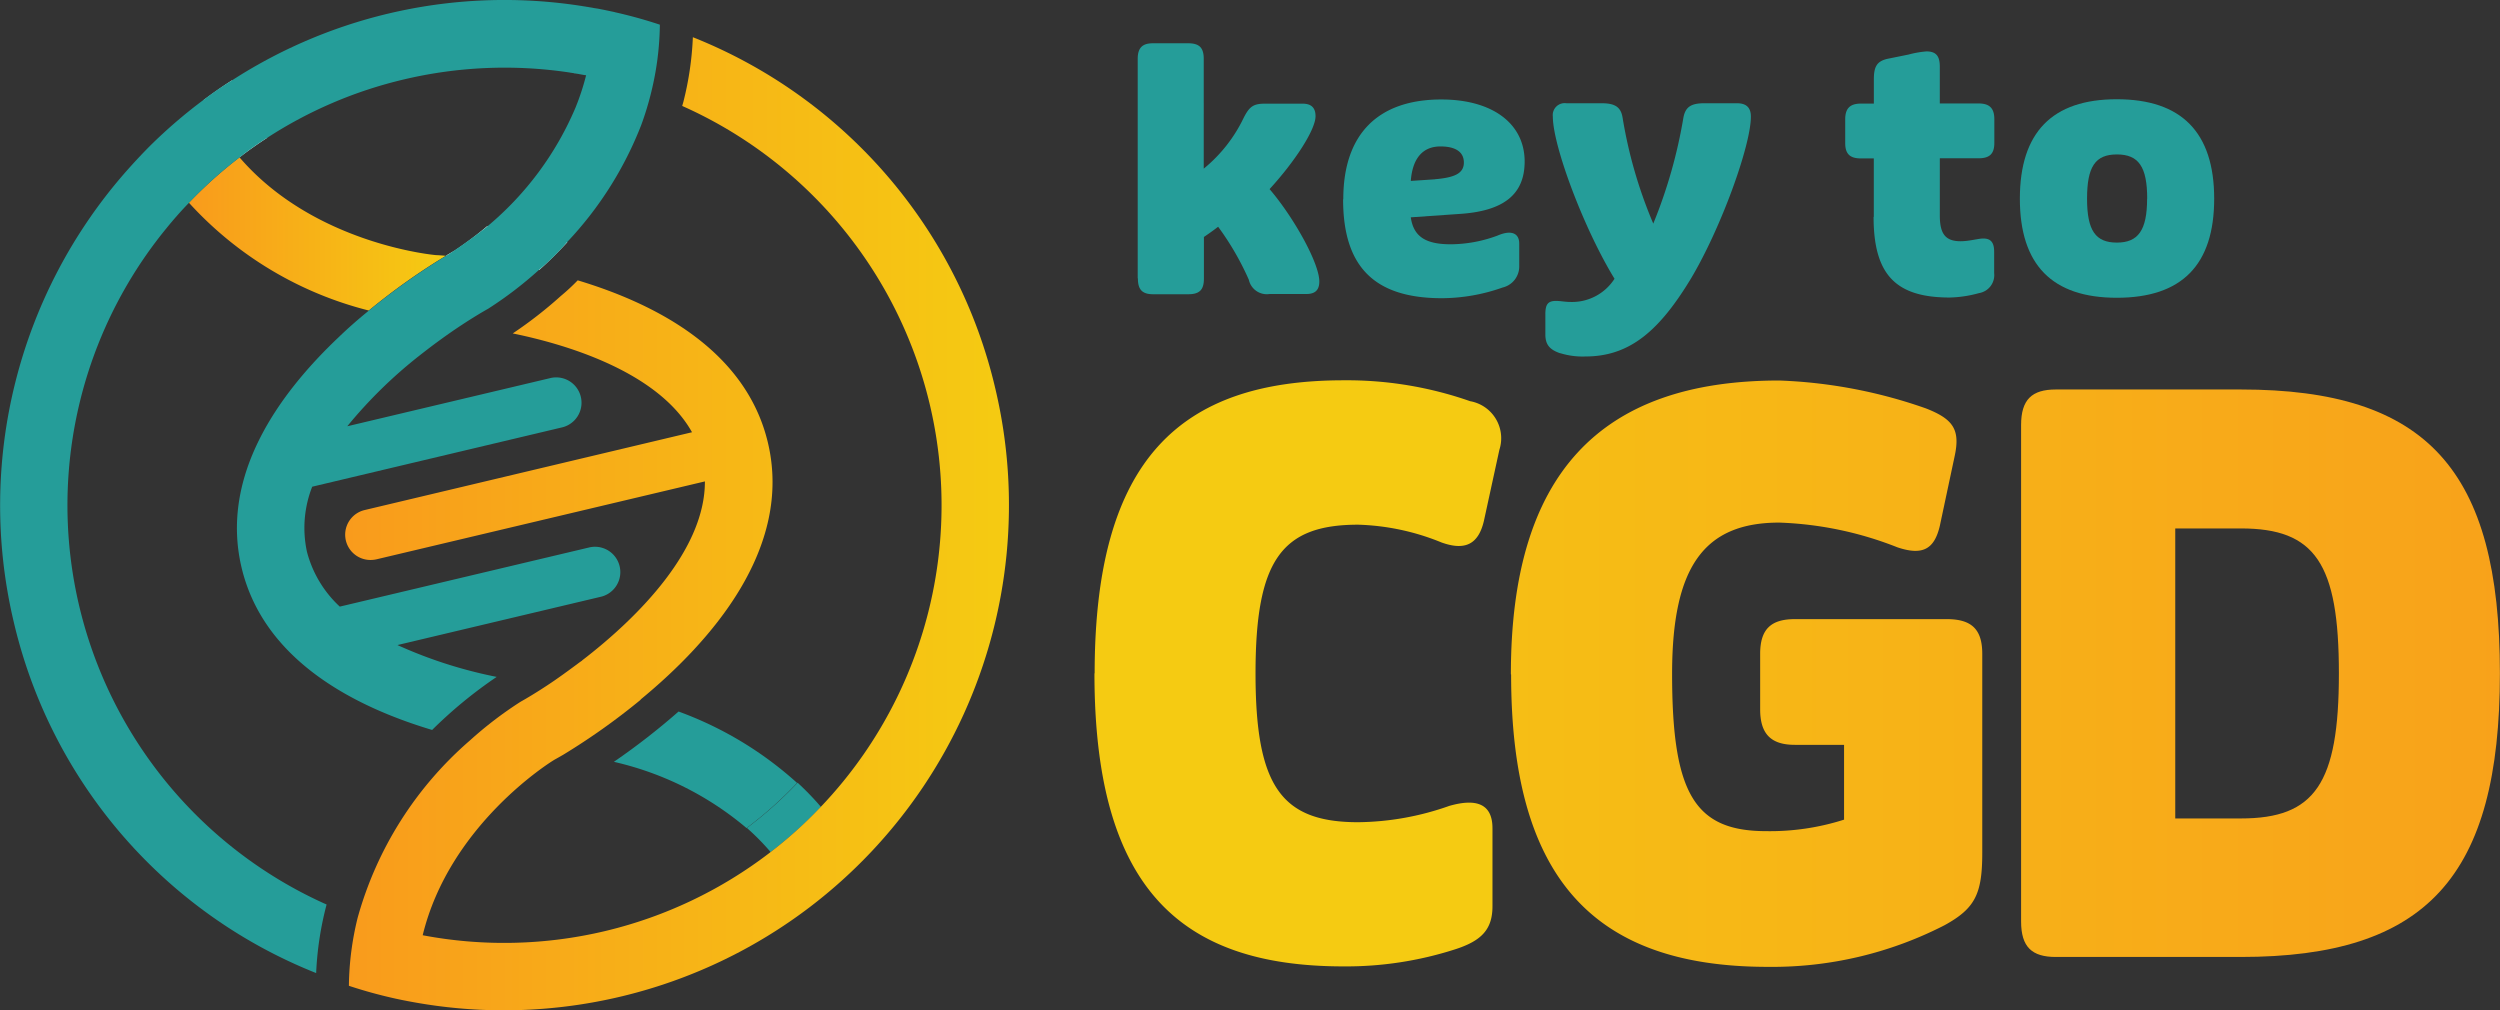
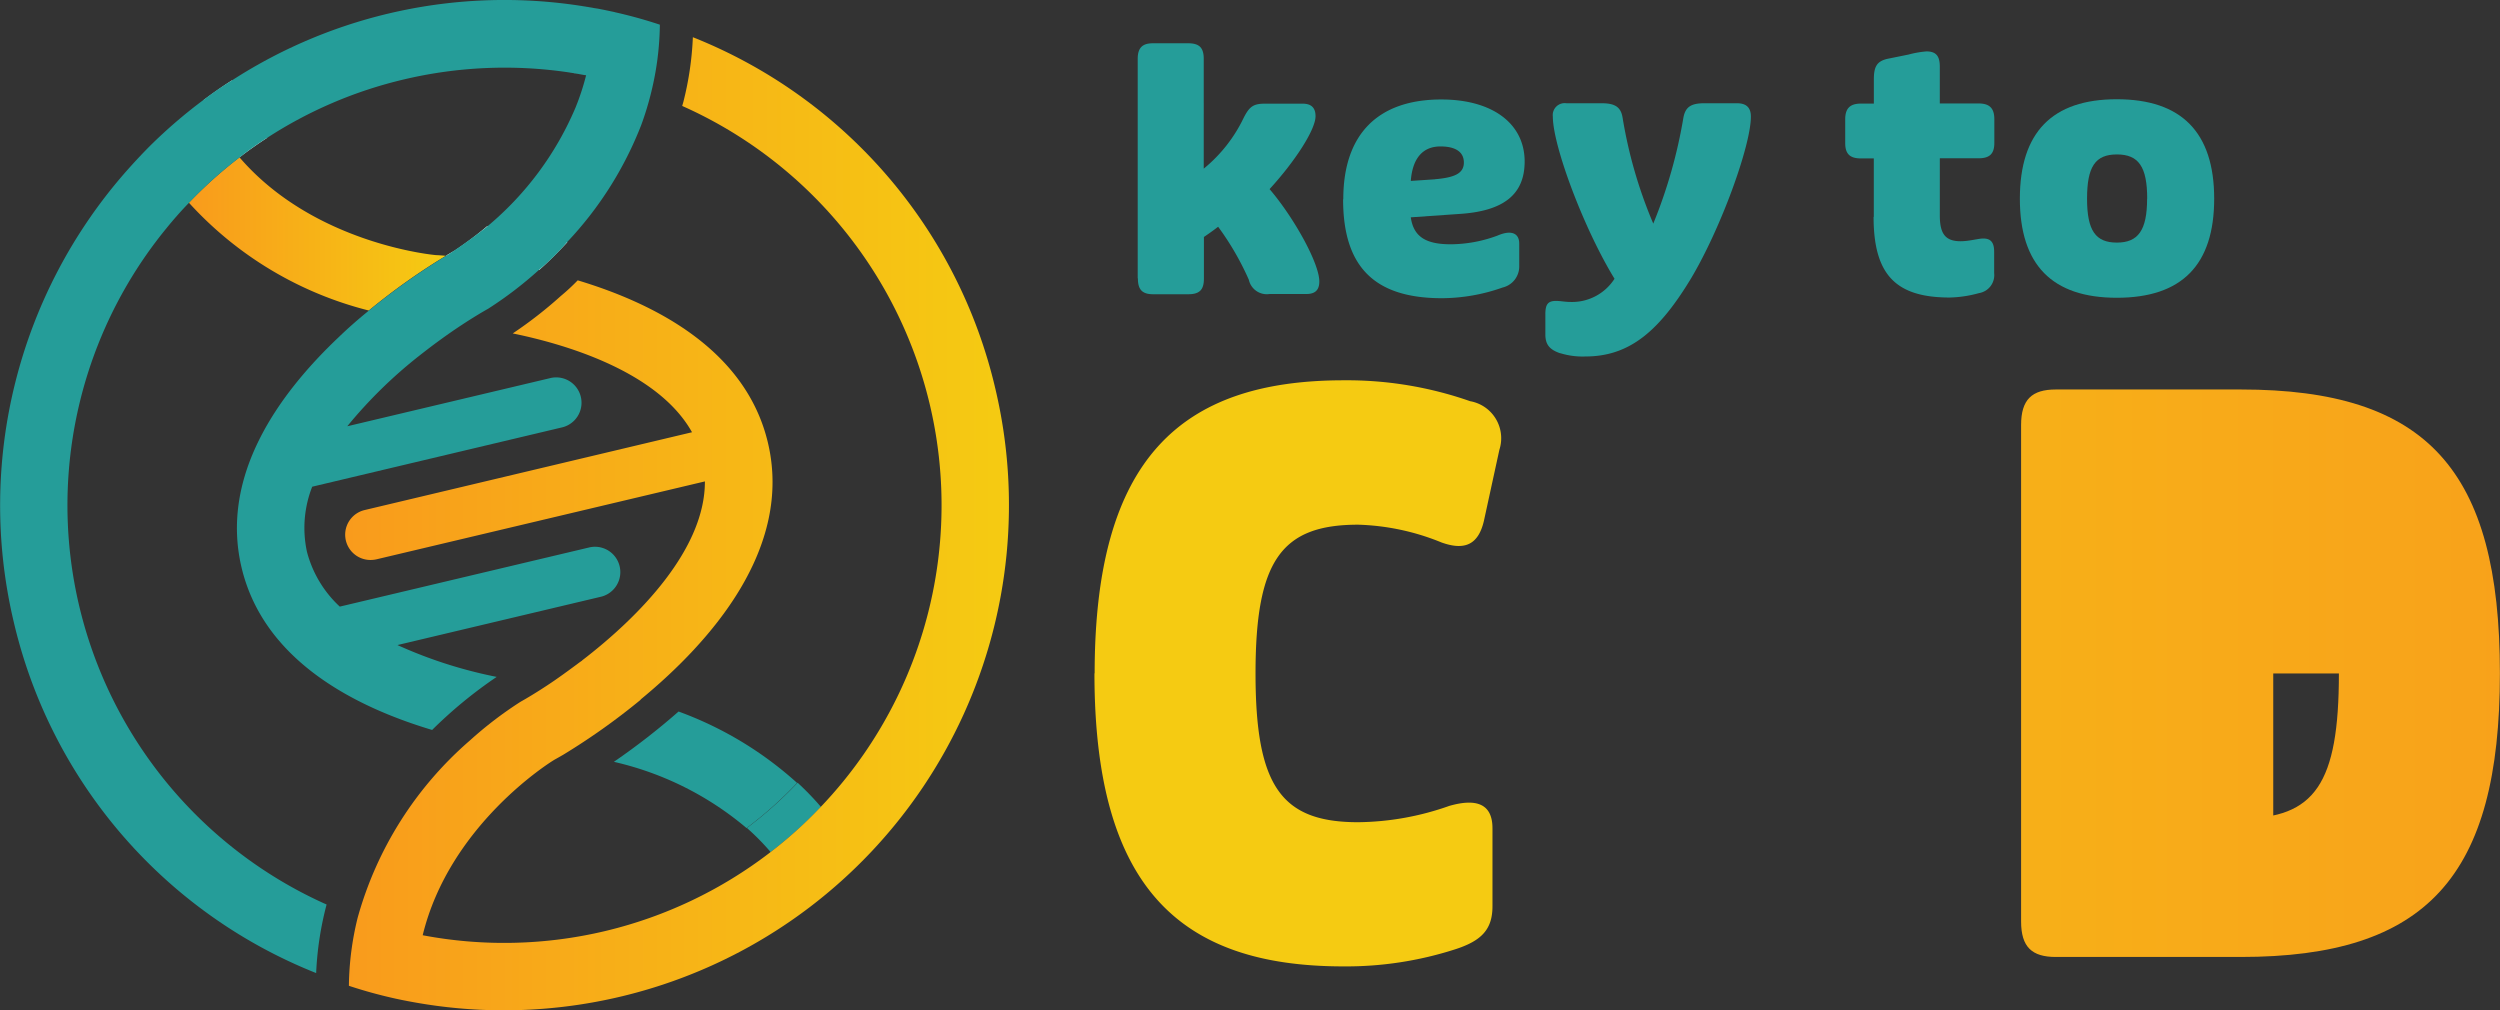
<svg xmlns="http://www.w3.org/2000/svg" xmlns:xlink="http://www.w3.org/1999/xlink" width="125.652" height="50.784" viewBox="0 0 125.652 50.784">
  <rect x="0" y="0" width="125.652" height="50.784" fill="#333333" stroke="none" />
  <defs>
    <linearGradient id="linear-gradient" y1="0.499" x2="0.999" y2="0.499" gradientUnits="objectBoundingBox">
      <stop offset="0" stop-color="#f99b1c" />
      <stop offset="1" stop-color="#f5cb12" />
    </linearGradient>
    <linearGradient id="linear-gradient-2" x1="0" y1="0.499" x2="1.001" y2="0.499" xlink:href="#linear-gradient" />
    <linearGradient id="linear-gradient-3" x1="4.082" y1="0.5" x2="-0.111" y2="0.5" gradientUnits="objectBoundingBox">
      <stop offset="0" stop-color="#f99b1c" />
      <stop offset="0" stop-color="#f89b1b" />
      <stop offset="0.09" stop-color="#f6b516" />
      <stop offset="0.18" stop-color="#f5c513" />
      <stop offset="0.24" stop-color="#f5cb12" />
    </linearGradient>
    <linearGradient id="linear-gradient-4" x1="1.527" y1="0.5" x2="-2.029" y2="0.5" xlink:href="#linear-gradient" />
    <linearGradient id="linear-gradient-5" x1="2.634" y1="0.5" x2="-0.979" y2="0.5" xlink:href="#linear-gradient" />
  </defs>
  <g id="mobile-logo-img" transform="translate(0.001 1.956)">
    <g id="c" transform="translate(-0.001 -1.956)">
      <g id="Group_90" data-name="Group 90">
        <g id="Group_87" data-name="Group 87">
          <path id="Path_143" data-name="Path 143" d="M32.635,34.05a34.589,34.589,0,0,1-3.255,2.531,15.744,15.744,0,0,1,6.668,3.329,20.1,20.1,0,0,0,2.541-2.268,18.145,18.145,0,0,0-5.965-3.592Z" transform="translate(1.474 1.709)" fill="#259d99" />
          <path id="Path_144" data-name="Path 144" d="M35.74,39.728a11.949,11.949,0,0,1,1.2,1.218,22.555,22.555,0,0,0,2.531-2.268,14.4,14.4,0,0,0-1.176-1.218,20.1,20.1,0,0,1-2.541,2.268Z" transform="translate(1.793 1.88)" fill="#259d99" />
          <path id="Path_145" data-name="Path 145" d="M27.441,11.628a33,33,0,0,0-4.033-.8,17.223,17.223,0,0,1-1.617,1.218c-.053.032-.21.116-.452.263a33.671,33.671,0,0,1,4.694.714c.452-.4.924-.872,1.418-1.4Z" transform="translate(1.071 0.544)" fill="#fff" />
          <path id="Path_146" data-name="Path 146" d="M11.546,7.715c.452-.347.914-.672,1.4-.987A9.844,9.844,0,0,1,11.179,3.84c-.494.315-.966.651-1.439,1A11.268,11.268,0,0,0,11.546,7.715Z" transform="translate(0.489 0.194)" fill="#fff" />
          <path id="Path_147" data-name="Path 147" d="M27.846.29h0L27.52,1.739Z" transform="translate(1.381 0.015)" fill="#fff" />
          <path id="Path_148" data-name="Path 148" d="M27.13,3.44h0c.294.042.578.095.872.147C27.687,3.524,27.351,3.472,27.13,3.44Z" transform="translate(1.362 0.173)" fill="#fff" />
          <path id="Path_149" data-name="Path 149" d="M27.54,1.67l-.41,1.859h0l.011-.074Z" transform="translate(1.362 0.085)" fill="#259d99" />
          <path id="Path_150" data-name="Path 150" d="M27.96,3.58l.105.021h0S28,3.591,27.96,3.58Z" transform="translate(1.403 0.18)" fill="#259d99" />
          <path id="Path_151" data-name="Path 151" d="M27.83.28h0c.179.032.357.063.546.095L27.841.28Z" transform="translate(1.397 0.015)" fill="#259d99" />
          <path id="Path_152" data-name="Path 152" d="M11.581,7.53A22.753,22.753,0,0,0,9.04,9.809a18.235,18.235,0,0,0,9.042,5.419,32.593,32.593,0,0,1,3.875-2.751c-.252-.021-.42-.032-.473-.032-.074,0-6.143-.546-9.9-4.915Z" transform="translate(0.454 0.379)" fill="url(#linear-gradient)" />
          <path id="Path_153" data-name="Path 153" d="M31.38,35.059c3.508-2.888,7.656-7.572,6.385-12.906C36.673,17.564,32.23,15.211,28.208,14a10.551,10.551,0,0,1-.851.788,21.312,21.312,0,0,1-2.415,1.88c3.4.7,7.456,2.184,9.01,4.967L17.5,25.545a1.272,1.272,0,0,0,.294,2.51,1.4,1.4,0,0,0,.294-.032L34.6,24.106c.01,3.4-3.276,6.774-6.175,9h.01L28.3,33.2c-.578.431-1.124.83-1.638,1.166-.494.326-.945.6-1.334.819a19.32,19.32,0,0,0-2.541,1.943,18.227,18.227,0,0,0-5.639,8.905,14.819,14.819,0,0,0-.441,3.424,23.529,23.529,0,0,0,2.279.63s.452.105,1.124.221A25.389,25.389,0,0,0,49.2,19.454,25.169,25.169,0,0,0,33.995,1.78a15.829,15.829,0,0,1-.473,3.234l-.063.221A21.966,21.966,0,0,1,40.39,40.5a21.67,21.67,0,0,1-2.531,2.268,21.923,21.923,0,0,1-17.443,4.148c1.344-5.524,6.374-8.674,6.605-8.811.053-.032.21-.116.462-.263a33.489,33.489,0,0,0,3.875-2.751m-3.529-.62q-.347-.016-.756-.063Q27.484,34.456,27.83,34.471Z" transform="translate(0.829 0.09)" fill="url(#linear-gradient-2)" />
          <path id="Path_154" data-name="Path 154" d="M30.9.609c-.746-.158-.662-.137-.872-.179C29.961.42,29.866.41,29.782.389L29.236.3A25.21,25.21,0,0,0,11.667,4.033a15.22,15.22,0,0,0-1.439.987A25.315,25.315,0,0,0,7.561,7.309c-.42.42-.83.861-1.218,1.3a25.409,25.409,0,0,0-5.66,22.62A25.146,25.146,0,0,0,15.889,48.906a16.189,16.189,0,0,1,.525-3.445A21.97,21.97,0,0,1,8.359,11.478c.357-.441.735-.872,1.134-1.281a21.033,21.033,0,0,1,2.541-2.279,16.059,16.059,0,0,1,1.386-.987A21.771,21.771,0,0,1,20.3,3.991a21.99,21.99,0,0,1,8.191-.368c.21.032.546.084.872.147.032,0,.063.011.095.011a12.51,12.51,0,0,1-.525,1.607,15.774,15.774,0,0,1-4.453,6s-1.071.851-2.079,1.481a33.488,33.488,0,0,0-3.875,2.751c-.494.4-1,.84-1.491,1.313-3.066,2.9-5.986,7-4.894,11.594s5.545,6.952,9.577,8.16a22.485,22.485,0,0,1,3.245-2.667,22.768,22.768,0,0,1-4.988-1.6l10.26-2.436a1.274,1.274,0,0,0-.588-2.478l-12.57,2.982a5.731,5.731,0,0,1-1.649-2.751,5.663,5.663,0,0,1,.263-3.276l12.518-2.972a1.274,1.274,0,1,0-.588-2.478L17.454,21.423a23.122,23.122,0,0,1,3.665-3.581c.735-.578,1.449-1.092,2.09-1.512.494-.326.945-.6,1.334-.819a19.32,19.32,0,0,0,2.541-1.943,11.727,11.727,0,0,0,1.418-1.4A18.13,18.13,0,0,0,32.229,6.28a15.262,15.262,0,0,0,.494-1.617,14.819,14.819,0,0,0,.441-3.424,23.528,23.528,0,0,0-2.279-.63Z" transform="translate(0.001 0.001)" fill="#259d99" />
        </g>
        <g id="Group_88" data-name="Group 88" transform="translate(57.182 2.175)">
          <path id="Path_155" data-name="Path 155" d="M54.45,13.874V2.858c0-.567.242-.788.767-.788h1.764c.567,0,.788.221.788.788V8.371a7.433,7.433,0,0,0,2.006-2.552c.294-.578.494-.714,1.082-.714h1.88c.441,0,.651.21.651.63,0,.683-1.04,2.279-2.31,3.665,1.229,1.439,2.5,3.728,2.5,4.642,0,.431-.21.63-.651.63H61.076a.923.923,0,0,1-1.04-.714,14.045,14.045,0,0,0-1.544-2.667c-.242.189-.483.357-.714.515v2.09c0,.567-.221.788-.788.788H55.227c-.536,0-.767-.221-.767-.788Z" transform="translate(-54.45 -2.07)" fill="#259d99" />
          <path id="Path_156" data-name="Path 156" d="M64.29,9.769c0-3.255,1.733-5.009,4.925-5.009,2.583,0,4.19,1.218,4.19,3.119,0,1.659-1.061,2.5-3.308,2.636l-2.415.168c.137.945.714,1.355,2.006,1.355a6.838,6.838,0,0,0,2.363-.441c.63-.273,1.082-.158,1.082.41v1.113a1.088,1.088,0,0,1-.84,1.092,9.219,9.219,0,0,1-3.045.536c-3.392,0-4.967-1.575-4.967-4.967Zm4.6-1c1.008-.084,1.46-.3,1.46-.84s-.431-.809-1.176-.809c-.893,0-1.407.6-1.491,1.733L68.9,8.772Z" transform="translate(-53.957 -1.935)" fill="#259d99" />
          <path id="Path_157" data-name="Path 157" d="M74.716,17.51c-.567-.189-.756-.462-.756-.956V15.547c0-.483.116-.672.536-.672.221,0,.462.053.735.053a2.535,2.535,0,0,0,2.205-1.166c-1.544-2.52-3.1-6.679-3.1-8.149a.6.6,0,0,1,.683-.672H76.8c.683,0,.956.21,1.04.714a23.12,23.12,0,0,0,1.544,5.335A24.935,24.935,0,0,0,80.9,5.654c.105-.536.389-.714,1.061-.714H83.59c.462,0,.7.21.7.672,0,1.449-1.491,5.576-2.993,8.107-1.607,2.667-3.1,3.949-5.324,3.949a3.792,3.792,0,0,1-1.271-.168Z" transform="translate(-53.471 -1.926)" fill="#259d99" />
          <path id="Path_158" data-name="Path 158" d="M89.749,10.777V7.837H89.1c-.546,0-.788-.221-.788-.767v-1.2c0-.546.242-.788.788-.788h.651V3.867c0-.651.158-.9.651-1.029l1.092-.221a4.944,4.944,0,0,1,.9-.158c.494,0,.672.242.672.767V5.075h1.953c.546,0,.788.242.788.788v1.2c0,.546-.242.767-.788.767H93.067V10.7c0,.893.252,1.3,1.04,1.3.441,0,.893-.137,1.145-.137.389,0,.546.21.546.672V13.6a.917.917,0,0,1-.767,1.008,5.972,5.972,0,0,1-1.46.221c-2.688,0-3.833-1.113-3.833-4.054Z" transform="translate(-52.752 -2.05)" fill="#259d99" />
          <path id="Path_159" data-name="Path 159" d="M96.67,9.749c0-3.339,1.628-5,4.873-5s4.894,1.659,4.894,5-1.638,4.978-4.894,4.978S96.67,13.067,96.67,9.749Zm6.4,0c0-1.607-.431-2.226-1.523-2.226s-1.5.62-1.5,2.226.431,2.205,1.5,2.205S103.065,11.334,103.065,9.749Z" transform="translate(-52.332 -1.936)" fill="#259d99" />
        </g>
        <g id="Group_89" data-name="Group 89" transform="translate(55.008 19.114)">
          <path id="Path_160" data-name="Path 160" d="M52.39,32.934C52.39,22.159,56.7,18.2,64.908,18.2a18.72,18.72,0,0,1,6.353,1.05,1.891,1.891,0,0,1,1.47,2.447l-.777,3.571c-.273,1.166-.935,1.512-2.132,1.082a11.929,11.929,0,0,0-4.19-.893c-3.875,0-5.156,1.827-5.156,7.477s1.281,7.477,5.156,7.477a14.073,14.073,0,0,0,4.579-.819c1.355-.389,2.174-.116,2.174,1.124v3.917c0,1.166-.546,1.743-1.9,2.174a17.875,17.875,0,0,1-5.587.851c-8.223,0-12.518-3.959-12.518-14.734Z" transform="translate(-52.38 -18.2)" fill="url(#linear-gradient-3)" />
-           <path id="Path_161" data-name="Path 161" d="M96.73,45.4V20.425c0-1.281.546-1.785,1.743-1.785h9.3c9.346,0,13.022,4.033,13.022,14.261s-3.686,14.261-13.022,14.261h-9.3c-1.2,0-1.743-.5-1.743-1.785Zm11.048-5.2c3.718,0,4.925-1.743,4.925-7.288s-1.2-7.288-4.925-7.288h-3.3V40.2Z" transform="translate(-50.156 -18.178)" fill="url(#linear-gradient-4)" />
-           <path id="Path_162" data-name="Path 162" d="M72.31,32.975c0-10,4.421-14.765,13.494-14.765a24.826,24.826,0,0,1,7.362,1.4c1.4.546,1.743,1.082,1.439,2.447l-.735,3.455c-.273,1.166-.851,1.512-2.132,1.082A17.741,17.741,0,0,0,85.8,25.351c-3.8,0-5.387,2.247-5.387,7.6,0,6.007,1.124,7.908,4.726,7.908a12.24,12.24,0,0,0,3.917-.578v-3.76H86.582c-1.2,0-1.743-.546-1.743-1.785V31.946c0-1.239.546-1.743,1.743-1.743h7.635c1.239,0,1.785.5,1.785,1.743v10c0,2.058-.347,2.793-1.9,3.644a18.961,18.961,0,0,1-8.874,2.09c-8.874,0-12.906-4.579-12.906-14.692Z" transform="translate(-51.38 -18.199)" fill="url(#linear-gradient-5)" />
+           <path id="Path_161" data-name="Path 161" d="M96.73,45.4V20.425c0-1.281.546-1.785,1.743-1.785h9.3c9.346,0,13.022,4.033,13.022,14.261s-3.686,14.261-13.022,14.261h-9.3c-1.2,0-1.743-.5-1.743-1.785Zm11.048-5.2c3.718,0,4.925-1.743,4.925-7.288h-3.3V40.2Z" transform="translate(-50.156 -18.178)" fill="url(#linear-gradient-4)" />
        </g>
      </g>
    </g>
  </g>
</svg>